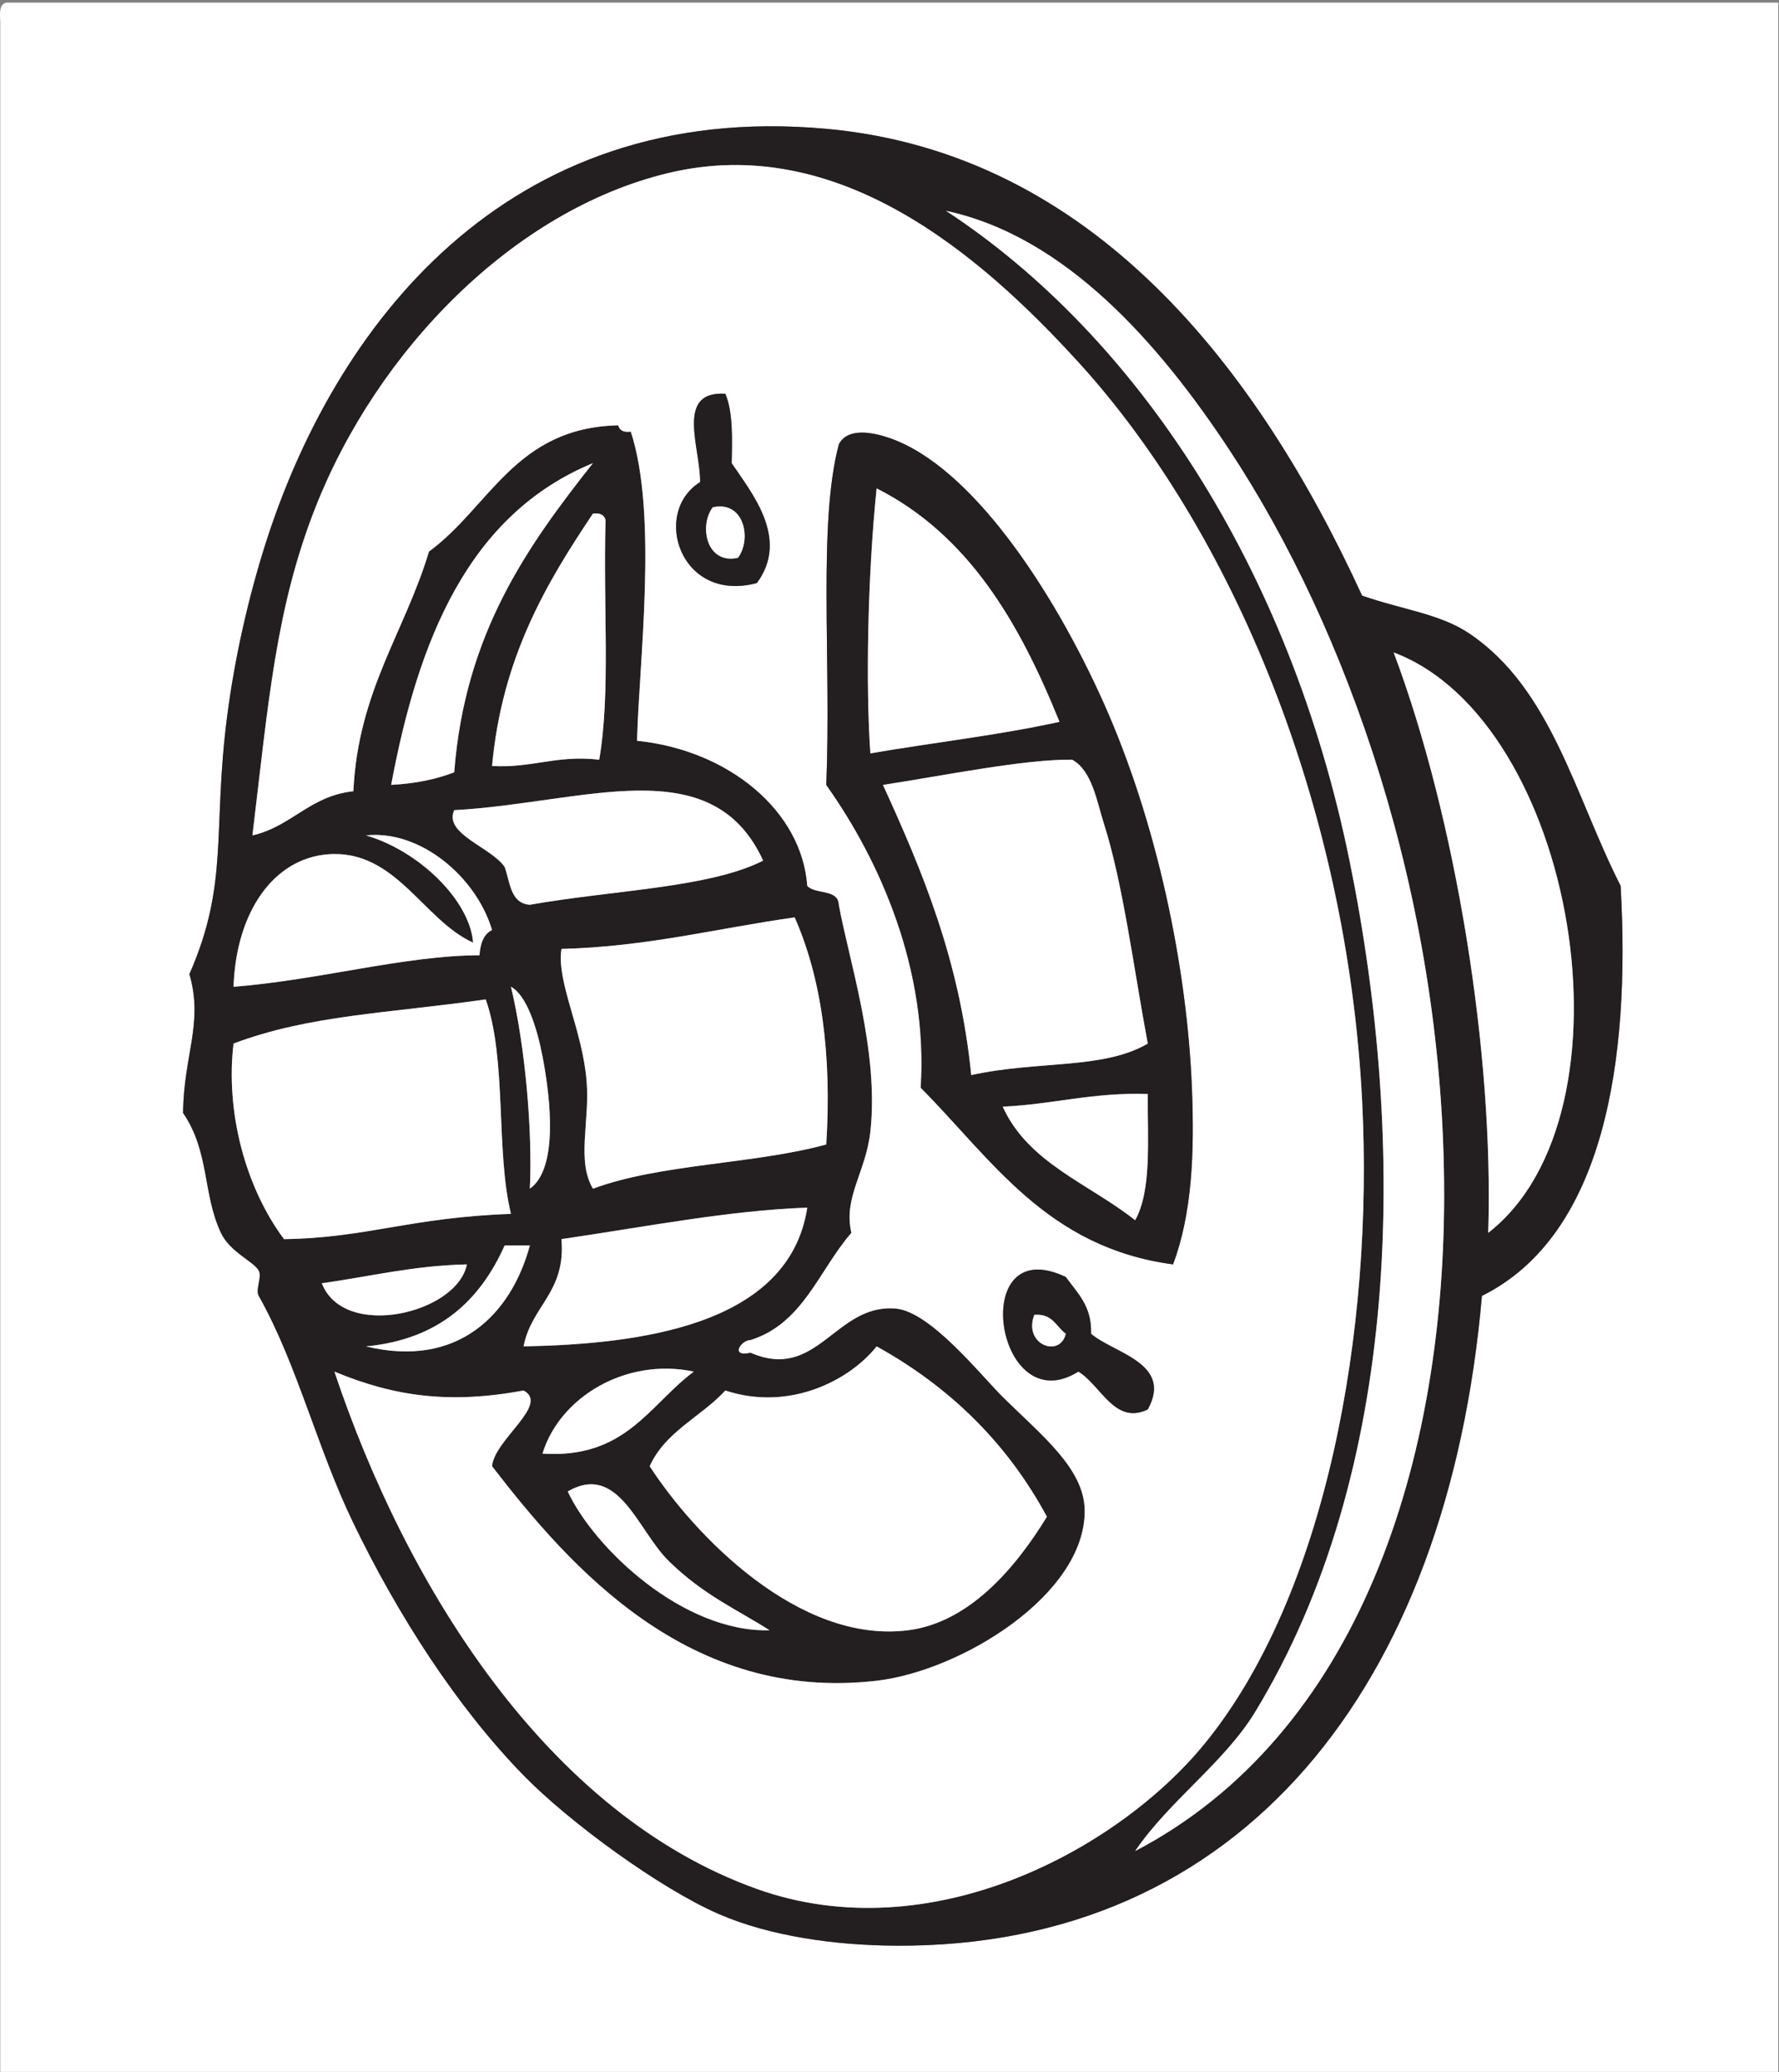
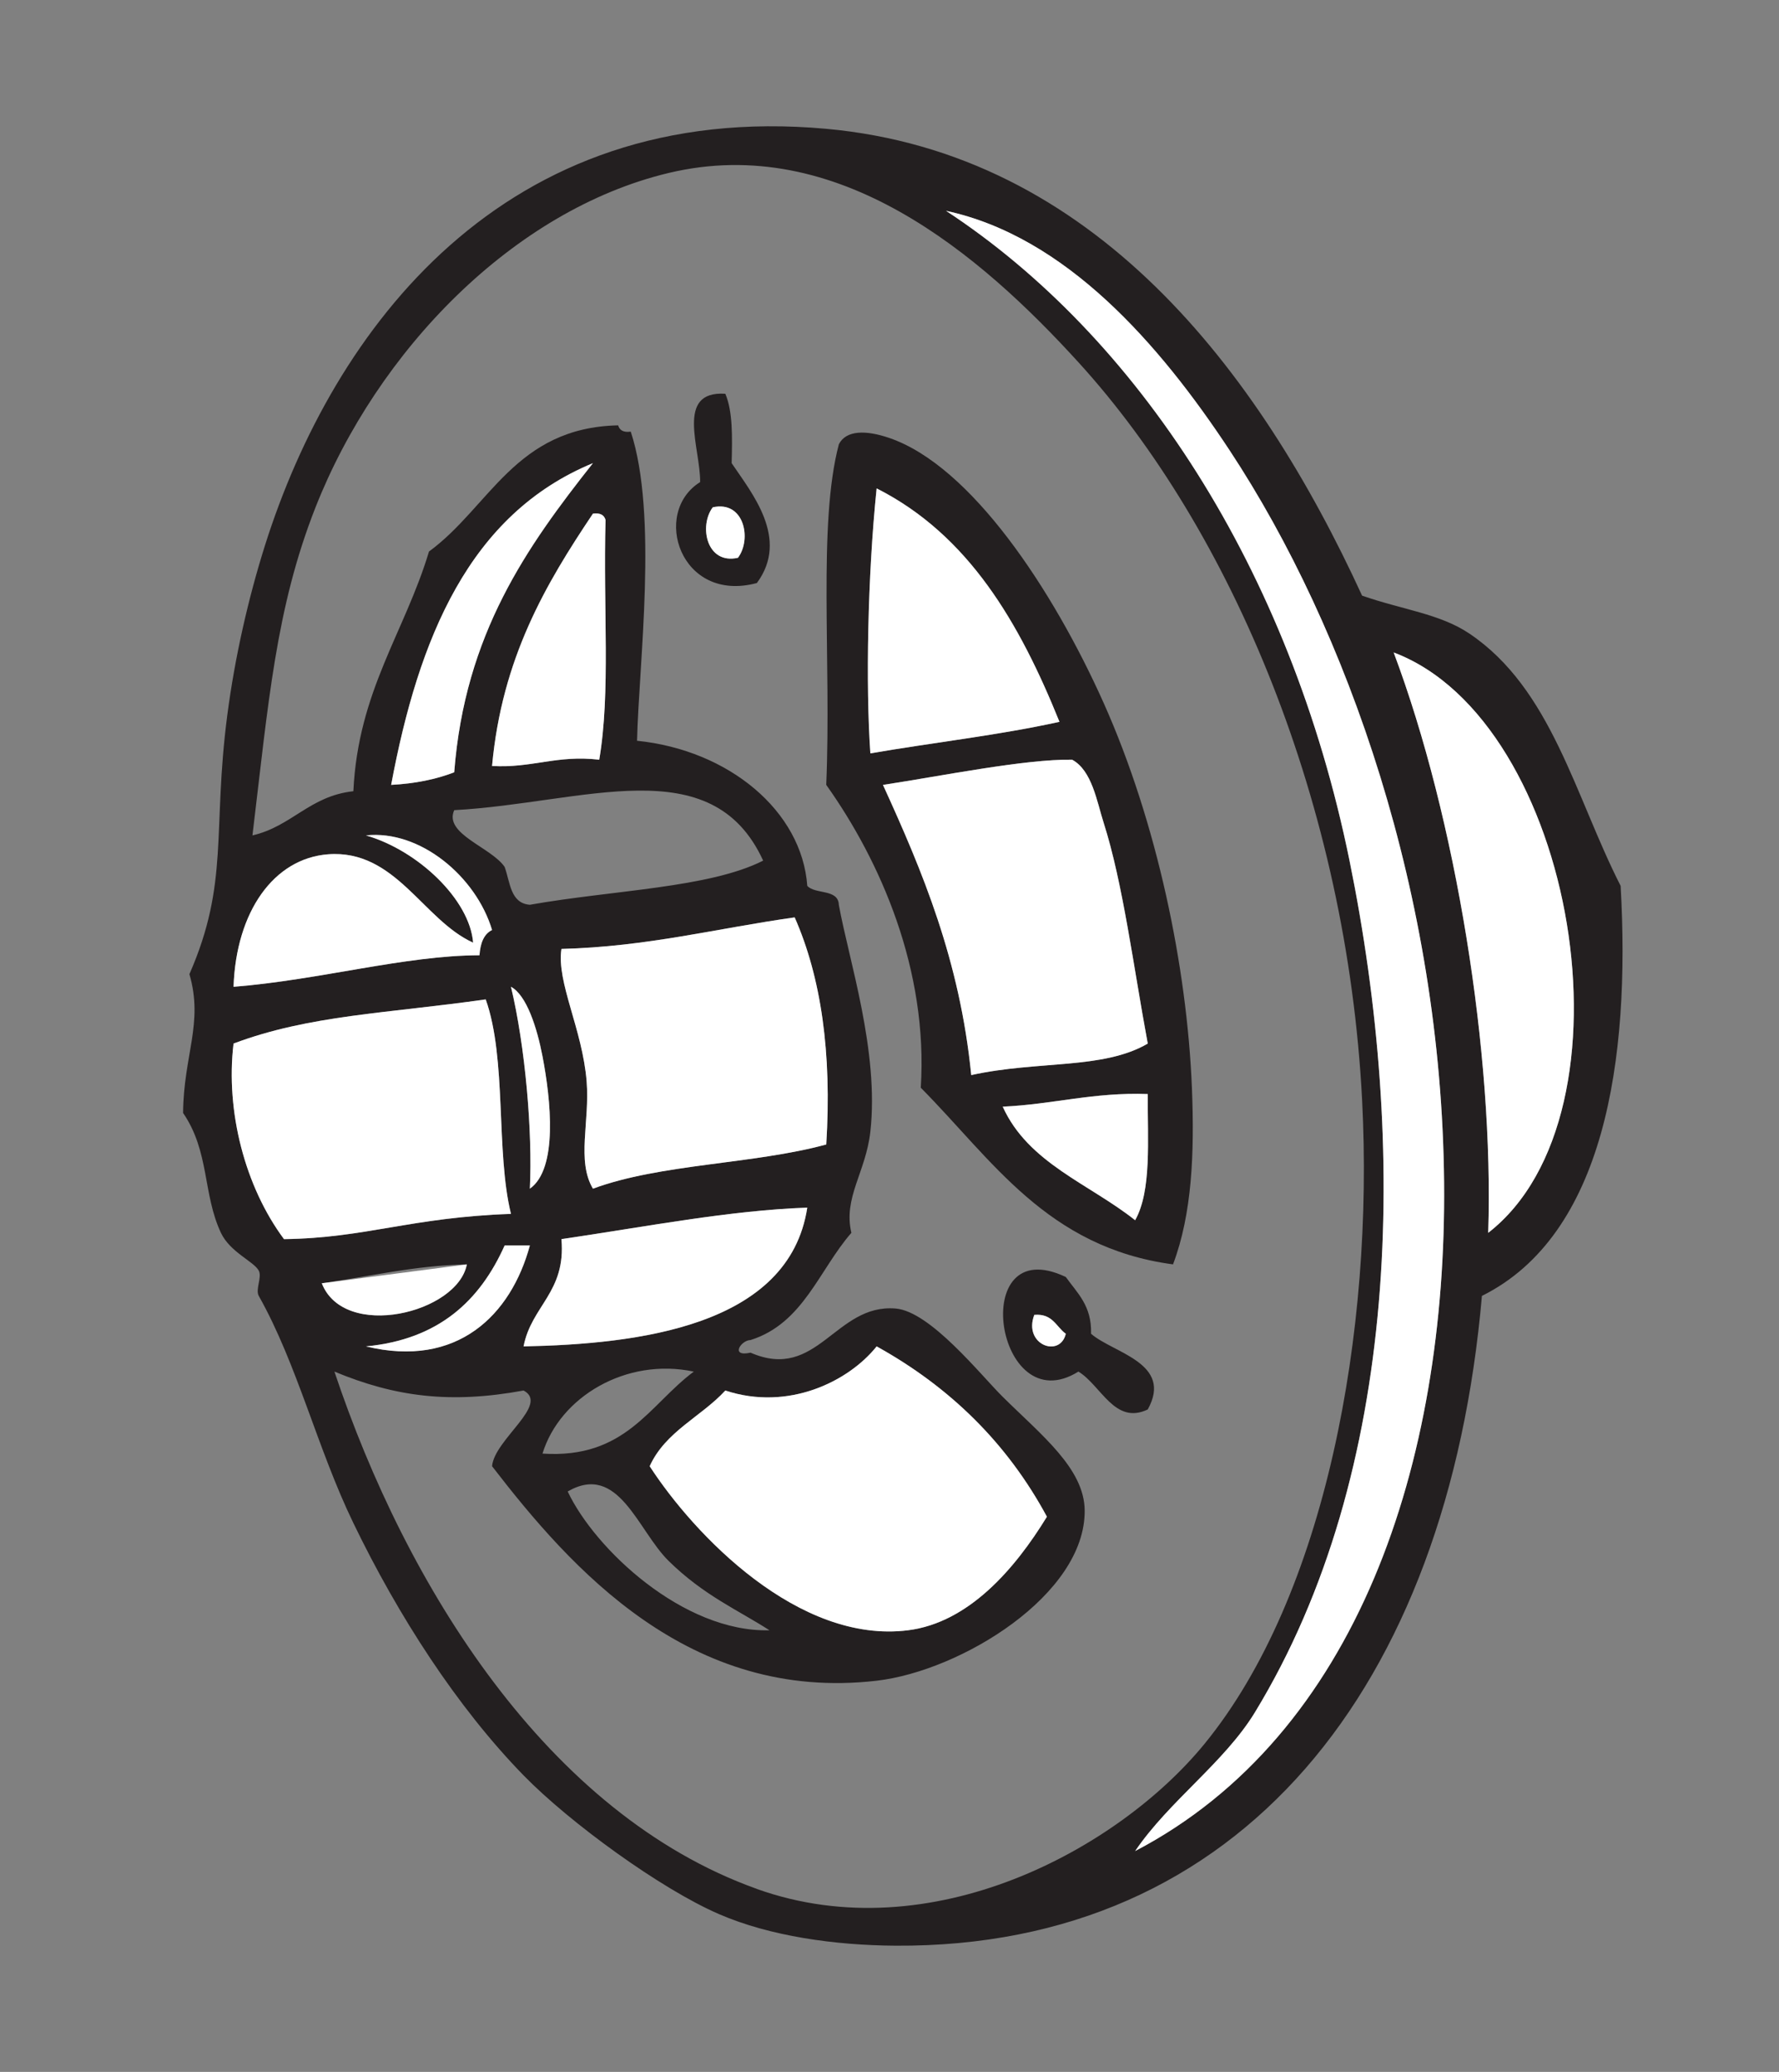
<svg xmlns="http://www.w3.org/2000/svg" width="244pt" height="284pt" viewBox="0 0 244 284" version="1.1">
  <rect x="0" y="0" width="244" height="284" fill="#808080" stroke="none" />
  <defs>
    <clipPath id="clip1">
-       <path d="M 0 0.359 L 243.898 0.359 L 243.898 284 L 0 284 Z " />
-     </clipPath>
+       </clipPath>
  </defs>
  <g id="surface1">
    <g clip-path="url(#clip1)" clip-rule="nonzero">
      <path style=" stroke:none;fill-rule:evenodd;fill:rgb(100%,100%,100%);fill-opacity:1;" d="M 113.324 17.656 C 69.035 13.637 45.691 45.223 36.355 74.73 C 34.074 81.941 32.219 90.02 31.172 98.078 C 29.102 113.941 31.484 120.98 25.98 133.531 C 27.941 140.266 25.18 144.625 25.117 152.559 C 28.766 157.875 27.797 163.648 30.309 168.988 C 31.562 171.652 34.812 172.898 35.496 174.172 C 35.973 175.062 35.004 176.75 35.496 177.633 C 40.777 187 43.535 198.574 48.469 208.766 C 54.633 221.5 62.684 233.996 71.816 243.355 C 78.148 249.84 90.621 258.914 98.621 262.375 C 105.594 265.398 114.504 266.652 122.836 266.703 C 170.184 266.992 198.566 231.359 203.258 177.633 C 220.055 169.293 223.652 145.312 222.281 121.426 C 216.02 109.145 212.809 94.418 201.527 86.836 C 197.484 84.117 192.332 83.574 186.824 81.648 C 172.605 50.695 149.98 20.98 113.324 17.652 Z M 0.906 0.359 C 81.902 0.359 162.898 0.359 243.898 0.359 C 243.898 94.906 243.898 189.453 243.898 284 C 162.609 284 81.324 284 0.035 284 C 0.035 190.32 0.035 96.637 0.035 2.961 C -0.035 1.73 -0.102 0.508 0.902 0.359 " />
    </g>
    <path style=" stroke:none;fill-rule:evenodd;fill:rgb(13.719%,12.157%,12.547%);fill-opacity:1;" d="M 91.699 213.953 C 87.461 209.789 84.844 200.414 77.863 204.441 C 81.555 212.293 93.699 223.773 105.539 223.469 C 101.223 220.688 96.52 218.695 91.703 213.957 Z M 74.406 199.25 C 85.816 199.996 89.043 192.559 95.156 188.012 C 85.898 186.043 76.785 191.473 74.406 199.25 Z M 120.234 184.555 C 116.41 189.336 108.164 193.465 99.48 190.605 C 96.164 194.207 91.254 196.219 89.105 200.98 C 95.199 210.379 109.527 225.379 124.559 223.465 C 132.871 222.41 139.211 215.047 143.586 207.902 C 138.129 197.789 130.25 190.102 120.234 184.555 Z M 44.137 175.906 C 47.211 183.766 62.766 179.996 64.031 173.312 C 56.707 173.48 50.711 174.98 44.137 175.906 Z M 69.215 170.715 C 65.828 178.281 60.195 183.602 50.195 184.555 C 62.719 187.586 70.086 180.258 72.672 170.715 C 71.52 170.715 70.367 170.715 69.211 170.715 Z M 77.004 169.855 C 77.652 177.137 72.875 178.984 71.812 184.555 C 87.438 184.242 108.227 181.828 110.723 165.531 C 99.988 165.926 88.832 168.113 77.004 169.852 Z M 32.031 143.047 C 30.922 152.355 33.613 162.684 38.953 169.855 C 50.188 169.707 56.305 166.879 70.082 166.395 C 67.977 157.836 69.531 145.195 66.617 136.996 C 53.152 138.918 42.461 139.125 32.031 143.047 Z M 72.676 162.938 C 76.539 160.211 75.57 150.801 74.406 144.773 C 73.664 140.914 72.238 136.414 70.086 135.262 C 72.039 143.391 73.055 155.125 72.676 162.938 Z M 108.992 125.75 C 98.375 127.238 88.805 129.77 77.004 130.074 C 76.305 134.648 79.879 141.051 80.457 148.234 C 80.902 153.738 79.055 159.121 81.324 162.938 C 90.578 159.508 103.355 159.594 113.32 156.879 C 114.105 144.273 112.609 133.953 108.992 125.75 Z M 64.895 129.211 C 58.016 126.098 54.262 116.402 45.008 117.098 C 37.562 117.66 32.383 124.949 32.035 135.262 C 43.926 134.312 55.516 130.965 65.762 130.938 C 65.883 129.328 66.328 128.047 67.492 127.477 C 65.297 120.152 57.621 113.715 50.195 114.508 C 57.359 116.57 64.426 123.324 64.895 129.211 Z M 62.301 111.051 C 60.832 114.32 67.352 116.113 69.215 118.832 C 69.98 120.957 69.996 123.82 72.676 124.02 C 84.074 122 97.266 121.723 104.672 117.969 C 97.602 102.566 80.062 110.086 62.301 111.051 Z M 204.117 168.988 C 225.18 152.641 216.129 98.836 191.152 89.434 C 199.695 112.16 204.918 144.465 204.117 168.988 Z M 67.488 104.996 C 72.992 105.312 76.328 103.457 82.188 104.133 C 83.762 94.902 82.715 83.508 83.055 71.27 C 82.863 70.598 82.328 70.266 81.324 70.406 C 74.84 80.062 68.844 90.211 67.488 104.996 Z M 53.648 107.59 C 56.938 107.418 59.805 106.824 62.301 105.863 C 63.766 86.863 72.289 74.922 81.324 63.488 C 64.383 70.477 57.414 87.434 53.652 107.59 Z M 185.094 117.969 C 193.047 156.938 192.168 201.816 172.125 234.711 C 167.934 241.582 160.367 246.855 155.691 253.734 C 186.184 237.797 198.43 200.57 198.066 162.07 C 197.699 122.855 184.863 86.324 168.664 61.758 C 158.996 47.098 146.129 32.406 129.75 28.898 C 155.941 46.062 176.914 77.887 185.094 117.969 Z M 103.809 258.926 C 127.691 267.449 153.391 253.488 165.207 239.035 C 181.852 218.68 188.449 182.531 186.824 150.832 C 184.746 110.336 168.992 72.773 147.91 49.656 C 134.438 34.875 114.938 18.16 91.703 23.711 C 70.41 28.797 51.734 48.086 43.277 69.539 C 37.816 83.395 36.816 96.348 34.625 114.512 C 40.023 113.273 42.477 109.098 48.465 108.457 C 49.125 94.703 55.508 86.68 58.84 75.598 C 67.168 69.512 70.668 58.602 84.781 58.305 C 84.977 58.973 85.504 59.309 86.512 59.164 C 90.27 70.594 87.617 90.973 87.375 101.539 C 99.965 102.824 109.984 111.164 110.723 121.43 C 111.824 122.633 114.961 121.805 115.051 124.02 C 116.383 131.473 120.613 144.105 119.371 155.148 C 118.746 160.691 115.625 164.184 116.773 168.988 C 112.34 174.062 110.176 181.41 102.941 183.684 C 101.617 183.703 100.098 186.047 102.941 185.414 C 112.137 189.414 114.535 178.684 122.832 179.363 C 127.59 179.75 134.469 188.434 137.531 191.469 C 142.824 196.707 148.723 201.289 148.77 207.035 C 148.879 218.574 131.836 229.035 120.234 230.383 C 94.547 233.363 78.309 215.004 67.488 200.977 C 67.805 197.312 75.418 192.52 71.812 190.602 C 61.738 192.453 54.191 191.465 45.867 188.008 C 55.691 217.363 75.055 248.652 103.809 258.918 Z M 186.824 81.648 C 192.328 83.574 197.48 84.121 201.523 86.84 C 212.805 94.418 216.02 109.145 222.277 121.426 C 223.648 145.312 220.047 169.297 203.254 177.633 C 198.562 231.359 170.176 266.992 122.832 266.703 C 114.5 266.652 105.59 265.398 98.617 262.375 C 90.617 258.914 78.145 249.84 71.809 243.355 C 62.68 233.996 54.621 221.5 48.465 208.766 C 43.527 198.574 40.77 187 35.492 177.633 C 34.996 176.754 35.969 175.062 35.492 174.172 C 34.805 172.898 31.559 171.652 30.301 168.988 C 27.793 163.648 28.758 157.875 25.113 152.559 C 25.176 144.625 27.938 140.266 25.98 133.531 C 31.48 120.98 29.102 113.941 31.168 98.078 C 32.219 90.02 34.074 81.941 36.352 74.73 C 45.688 45.223 69.031 13.637 113.316 17.656 C 149.977 20.984 172.602 50.699 186.82 81.652 " />
-     <path style=" stroke:none;fill-rule:evenodd;fill:rgb(100%,100%,100%);fill-opacity:1;" d="M 149.645 182.824 C 149.758 178.969 147.734 177.234 146.184 175.043 C 132.617 168.602 136.539 195.117 147.91 188.012 C 151.012 189.883 152.883 195.375 157.422 193.199 C 160.949 186.824 152.66 185.465 149.645 182.824 Z M 163.477 149.098 C 162.801 132.527 158.695 112.727 151.371 96.352 C 144.414 80.812 133.191 63.867 121.965 60.031 C 118.781 58.941 116.047 58.941 115.051 60.895 C 112.141 71.895 114.039 90.387 113.32 107.586 C 120.762 118.035 127.316 132.949 126.289 149.098 C 136.062 158.934 143.586 171 160.883 173.312 C 163.5 166.379 163.836 158.027 163.473 149.098 Z M 96.027 66.086 C 89.32 70.25 93.297 82.746 103.809 79.922 C 108.328 73.816 103.078 67.551 100.348 63.488 C 100.438 59.945 100.52 56.402 99.484 53.977 C 92.559 53.535 96.098 61.484 96.027 66.086 Z M 45.867 188.012 C 54.188 191.473 61.738 192.457 71.812 190.605 C 75.422 192.52 67.805 197.312 67.488 200.98 C 78.312 215.008 94.551 233.367 120.234 230.387 C 131.84 229.039 148.883 218.578 148.773 207.039 C 148.723 201.293 142.824 196.711 137.531 191.477 C 134.473 188.438 127.594 179.754 122.832 179.367 C 114.535 178.684 112.137 189.422 102.941 185.418 C 100.102 186.055 101.617 183.707 102.941 183.691 C 110.18 181.414 112.34 174.07 116.777 168.992 C 115.625 164.188 118.75 160.695 119.371 155.152 C 120.613 144.109 116.383 131.473 115.051 124.023 C 114.961 121.805 111.82 122.637 110.723 121.434 C 109.984 111.164 99.965 102.828 87.375 101.539 C 87.621 90.973 90.27 70.594 86.516 59.164 C 85.508 59.309 84.977 58.973 84.785 58.305 C 70.668 58.598 67.168 69.512 58.84 75.598 C 55.508 86.68 49.121 94.707 48.465 108.457 C 42.473 109.098 40.02 113.273 34.621 114.512 C 36.812 96.348 37.812 83.395 43.273 69.539 C 51.73 48.086 70.406 28.793 91.695 23.711 C 114.938 18.16 134.434 34.871 147.91 49.656 C 168.992 72.773 184.742 110.336 186.82 150.828 C 188.445 182.531 181.848 218.68 165.203 239.031 C 153.391 253.484 127.691 267.449 103.809 258.922 C 75.055 248.656 55.688 217.367 45.867 188.012 " />
    <path style=" stroke:none;fill-rule:evenodd;fill:rgb(100%,100%,100%);fill-opacity:1;" d="M 129.75 28.898 C 146.129 32.402 159 47.094 168.664 61.754 C 184.863 86.32 197.699 122.855 198.066 162.066 C 198.43 200.57 186.184 237.793 155.691 253.73 C 160.367 246.852 167.934 241.582 172.125 234.707 C 192.168 201.816 193.047 156.934 185.094 117.965 C 176.914 77.879 155.941 46.059 129.75 28.895 " />
    <path style=" stroke:none;fill-rule:evenodd;fill:rgb(13.719%,12.157%,12.547%);fill-opacity:1;" d="M 101.215 76.461 C 103.141 73.902 102.066 68.57 97.758 69.539 C 95.832 72.102 96.906 77.43 101.215 76.461 Z M 99.48 53.973 C 100.52 56.402 100.438 59.941 100.348 63.484 C 103.078 67.547 108.328 73.816 103.809 79.918 C 93.297 82.742 89.32 70.246 96.027 66.082 C 96.094 61.48 92.555 53.531 99.48 53.973 " />
    <path style=" stroke:none;fill-rule:evenodd;fill:rgb(13.719%,12.157%,12.547%);fill-opacity:1;" d="M 137.531 151.695 C 141.027 159.441 149.43 162.281 155.691 167.258 C 157.973 163.199 157.383 156.262 157.422 149.965 C 149.945 149.691 144.43 151.383 137.531 151.691 Z M 151.371 112.777 C 150.445 109.895 149.777 105.598 147.043 104.133 C 140.602 104.035 129.113 106.371 121.105 107.59 C 126.531 119.453 131.645 131.637 133.211 147.367 C 142.344 145.348 151.285 146.637 157.422 143.047 C 155.469 132.57 154.02 121.059 151.371 112.781 Z M 119.371 103.266 C 127.969 101.781 137.051 100.773 145.312 98.945 C 139.836 85.395 132.875 73.34 120.234 66.945 C 118.992 78.953 118.727 93.965 119.371 103.266 Z M 160.883 173.312 C 143.59 171 136.062 158.93 126.289 149.098 C 127.32 132.949 120.762 118.035 113.324 107.586 C 114.039 90.387 112.145 71.891 115.055 60.895 C 116.051 58.941 118.781 58.941 121.969 60.031 C 133.191 63.871 144.414 80.816 151.371 96.352 C 158.695 112.727 162.801 132.523 163.477 149.098 C 163.84 158.027 163.504 166.383 160.887 173.312 " />
    <path style=" stroke:none;fill-rule:evenodd;fill:rgb(100%,100%,100%);fill-opacity:1;" d="M 81.324 63.484 C 72.289 74.922 63.766 86.859 62.297 105.863 C 59.805 106.824 56.938 107.414 53.648 107.586 C 57.414 87.43 64.383 70.473 81.324 63.484 " />
    <path style=" stroke:none;fill-rule:evenodd;fill:rgb(100%,100%,100%);fill-opacity:1;" d="M 120.234 66.945 C 132.871 73.336 139.84 85.391 145.312 98.941 C 137.051 100.773 127.973 101.781 119.375 103.266 C 118.73 93.965 118.996 78.953 120.234 66.949 " />
    <path style=" stroke:none;fill-rule:evenodd;fill:rgb(100%,100%,100%);fill-opacity:1;" d="M 97.758 69.539 C 102.066 68.566 103.141 73.902 101.215 76.457 C 96.906 77.43 95.832 72.098 97.758 69.539 " />
    <path style=" stroke:none;fill-rule:evenodd;fill:rgb(100%,100%,100%);fill-opacity:1;" d="M 81.324 70.406 C 82.328 70.27 82.863 70.598 83.055 71.27 C 82.715 83.508 83.762 94.902 82.188 104.137 C 76.328 103.457 72.992 105.312 67.488 104.996 C 68.848 90.211 74.84 80.066 81.324 70.406 " />
    <path style=" stroke:none;fill-rule:evenodd;fill:rgb(100%,100%,100%);fill-opacity:1;" d="M 191.148 89.434 C 216.129 98.836 225.176 152.641 204.117 168.988 C 204.914 144.465 199.695 112.16 191.148 89.434 " />
    <path style=" stroke:none;fill-rule:evenodd;fill:rgb(100%,100%,100%);fill-opacity:1;" d="M 157.422 143.047 C 151.281 146.637 142.34 145.348 133.211 147.367 C 131.645 131.637 126.531 119.453 121.105 107.59 C 129.113 106.371 140.602 104.035 147.043 104.133 C 149.777 105.598 150.445 109.895 151.371 112.777 C 154.02 121.059 155.469 132.57 157.422 143.047 " />
-     <path style=" stroke:none;fill-rule:evenodd;fill:rgb(100%,100%,100%);fill-opacity:1;" d="M 104.672 117.969 C 97.262 121.723 84.07 122 72.672 124.02 C 69.992 123.82 69.98 120.957 69.215 118.832 C 67.348 116.113 60.828 114.32 62.297 111.051 C 80.059 110.09 97.602 102.566 104.668 117.969 " />
    <path style=" stroke:none;fill-rule:evenodd;fill:rgb(100%,100%,100%);fill-opacity:1;" d="M 113.324 156.879 C 103.352 159.598 90.578 159.508 81.328 162.938 C 79.055 159.121 80.906 153.734 80.461 148.234 C 79.883 141.051 76.309 134.648 77.004 130.074 C 88.809 129.77 98.379 127.234 108.996 125.75 C 112.613 133.953 114.109 144.277 113.328 156.879 " />
    <path style=" stroke:none;fill-rule:evenodd;fill:rgb(100%,100%,100%);fill-opacity:1;" d="M 70.082 135.262 C 72.238 136.414 73.66 140.914 74.402 144.773 C 75.566 150.801 76.539 160.211 72.672 162.938 C 73.055 155.125 72.035 143.391 70.082 135.262 " />
    <path style=" stroke:none;fill-rule:evenodd;fill:rgb(100%,100%,100%);fill-opacity:1;" d="M 66.621 136.992 C 69.531 145.195 67.977 157.836 70.082 166.391 C 56.305 166.871 50.188 169.703 38.953 169.852 C 33.613 162.68 30.922 152.352 32.031 143.043 C 42.465 139.117 53.156 138.914 66.625 136.988 " />
    <path style=" stroke:none;fill-rule:evenodd;fill:rgb(100%,100%,100%);fill-opacity:1;" d="M 157.422 149.965 C 157.383 156.262 157.973 163.199 155.691 167.262 C 149.426 162.281 141.027 159.441 137.531 151.695 C 144.434 151.383 149.945 149.695 157.422 149.965 " />
    <path style=" stroke:none;fill-rule:evenodd;fill:rgb(100%,100%,100%);fill-opacity:1;" d="M 110.723 165.527 C 108.227 181.828 87.438 184.242 71.812 184.555 C 72.875 178.984 77.652 177.137 77.004 169.852 C 88.832 168.113 99.988 165.922 110.723 165.531 " />
    <path style=" stroke:none;fill-rule:evenodd;fill:rgb(100%,100%,100%);fill-opacity:1;" d="M 72.676 170.715 C 70.09 180.262 62.723 187.586 50.199 184.555 C 60.199 183.602 65.832 178.277 69.219 170.715 C 70.371 170.715 71.523 170.715 72.68 170.715 " />
-     <path style=" stroke:none;fill-rule:evenodd;fill:rgb(100%,100%,100%);fill-opacity:1;" d="M 64.031 173.312 C 62.766 179.996 47.211 183.766 44.137 175.902 C 50.711 174.98 56.703 173.477 64.031 173.312 " />
+     <path style=" stroke:none;fill-rule:evenodd;fill:rgb(100%,100%,100%);fill-opacity:1;" d="M 64.031 173.312 C 62.766 179.996 47.211 183.766 44.137 175.902 " />
    <path style=" stroke:none;fill-rule:evenodd;fill:rgb(13.719%,12.157%,12.547%);fill-opacity:1;" d="M 146.184 182.824 C 144.84 181.859 144.379 180.016 141.859 180.234 C 140.301 184.328 145.387 186.188 146.184 182.824 Z M 157.422 193.199 C 152.883 195.375 151.012 189.883 147.91 188.008 C 136.539 195.113 132.617 168.602 146.184 175.043 C 147.734 177.234 149.758 178.965 149.645 182.824 C 152.66 185.465 160.953 186.828 157.422 193.199 " />
    <path style=" stroke:none;fill-rule:evenodd;fill:rgb(100%,100%,100%);fill-opacity:1;" d="M 141.859 180.234 C 144.379 180.016 144.84 181.859 146.18 182.824 C 145.387 186.188 140.301 184.328 141.859 180.234 " />
    <path style=" stroke:none;fill-rule:evenodd;fill:rgb(100%,100%,100%);fill-opacity:1;" d="M 143.59 207.902 C 139.215 215.051 132.875 222.41 124.562 223.465 C 109.531 225.375 95.203 210.379 89.109 200.98 C 91.258 196.219 96.168 194.207 99.484 190.605 C 108.164 193.465 116.414 189.336 120.238 184.555 C 130.254 190.102 138.137 197.793 143.59 207.902 " />
-     <path style=" stroke:none;fill-rule:evenodd;fill:rgb(100%,100%,100%);fill-opacity:1;" d="M 95.16 188.012 C 89.043 192.559 85.812 199.996 74.406 199.25 C 76.785 191.473 85.898 186.043 95.16 188.012 " />
-     <path style=" stroke:none;fill-rule:evenodd;fill:rgb(100%,100%,100%);fill-opacity:1;" d="M 105.539 223.465 C 93.703 223.77 81.555 212.289 77.867 204.441 C 84.844 200.414 87.461 209.785 91.699 213.953 C 96.52 218.688 101.223 220.684 105.539 223.461 " />
    <path style=" stroke:none;fill-rule:evenodd;fill:rgb(100%,100%,100%);fill-opacity:1;" d="M 50.195 114.512 C 57.617 113.719 65.293 120.156 67.488 127.48 C 66.328 128.047 65.879 129.332 65.762 130.941 C 55.516 130.969 43.922 134.316 32.031 135.266 C 32.383 124.953 37.559 117.664 45.004 117.102 C 54.258 116.406 58.012 126.102 64.891 129.215 C 64.422 123.332 57.355 116.578 50.195 114.512 " />
  </g>
</svg>